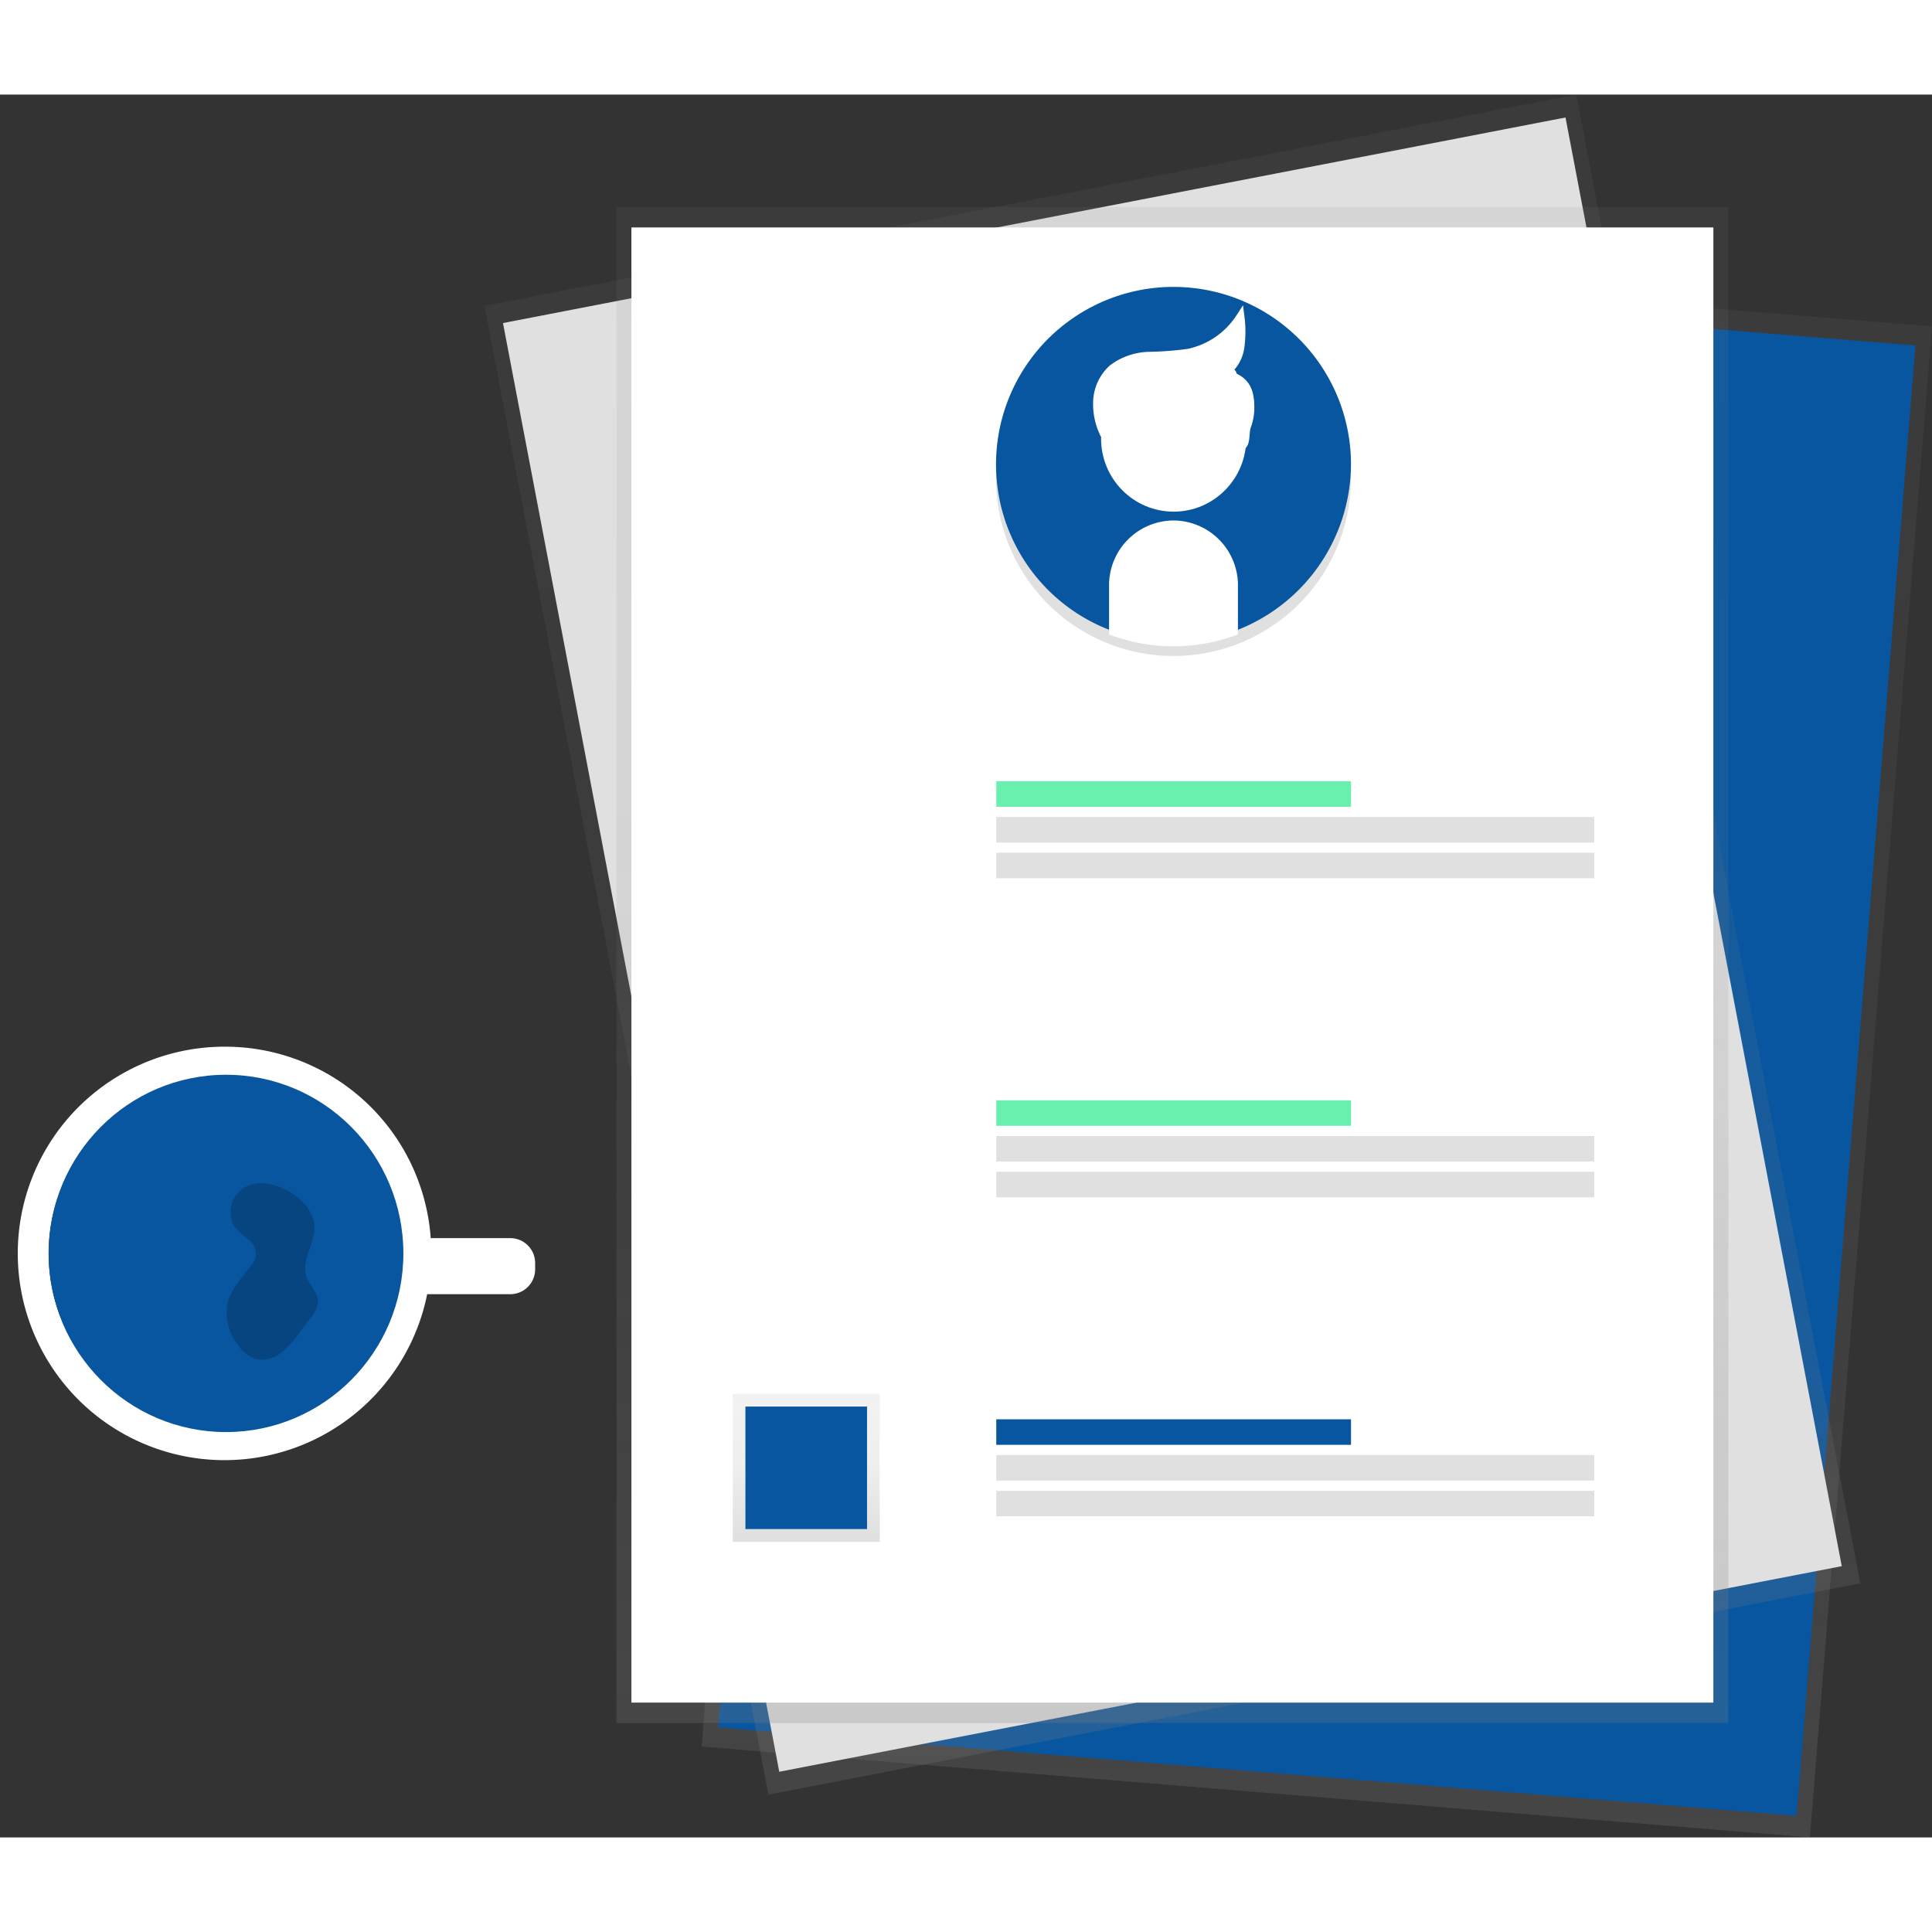
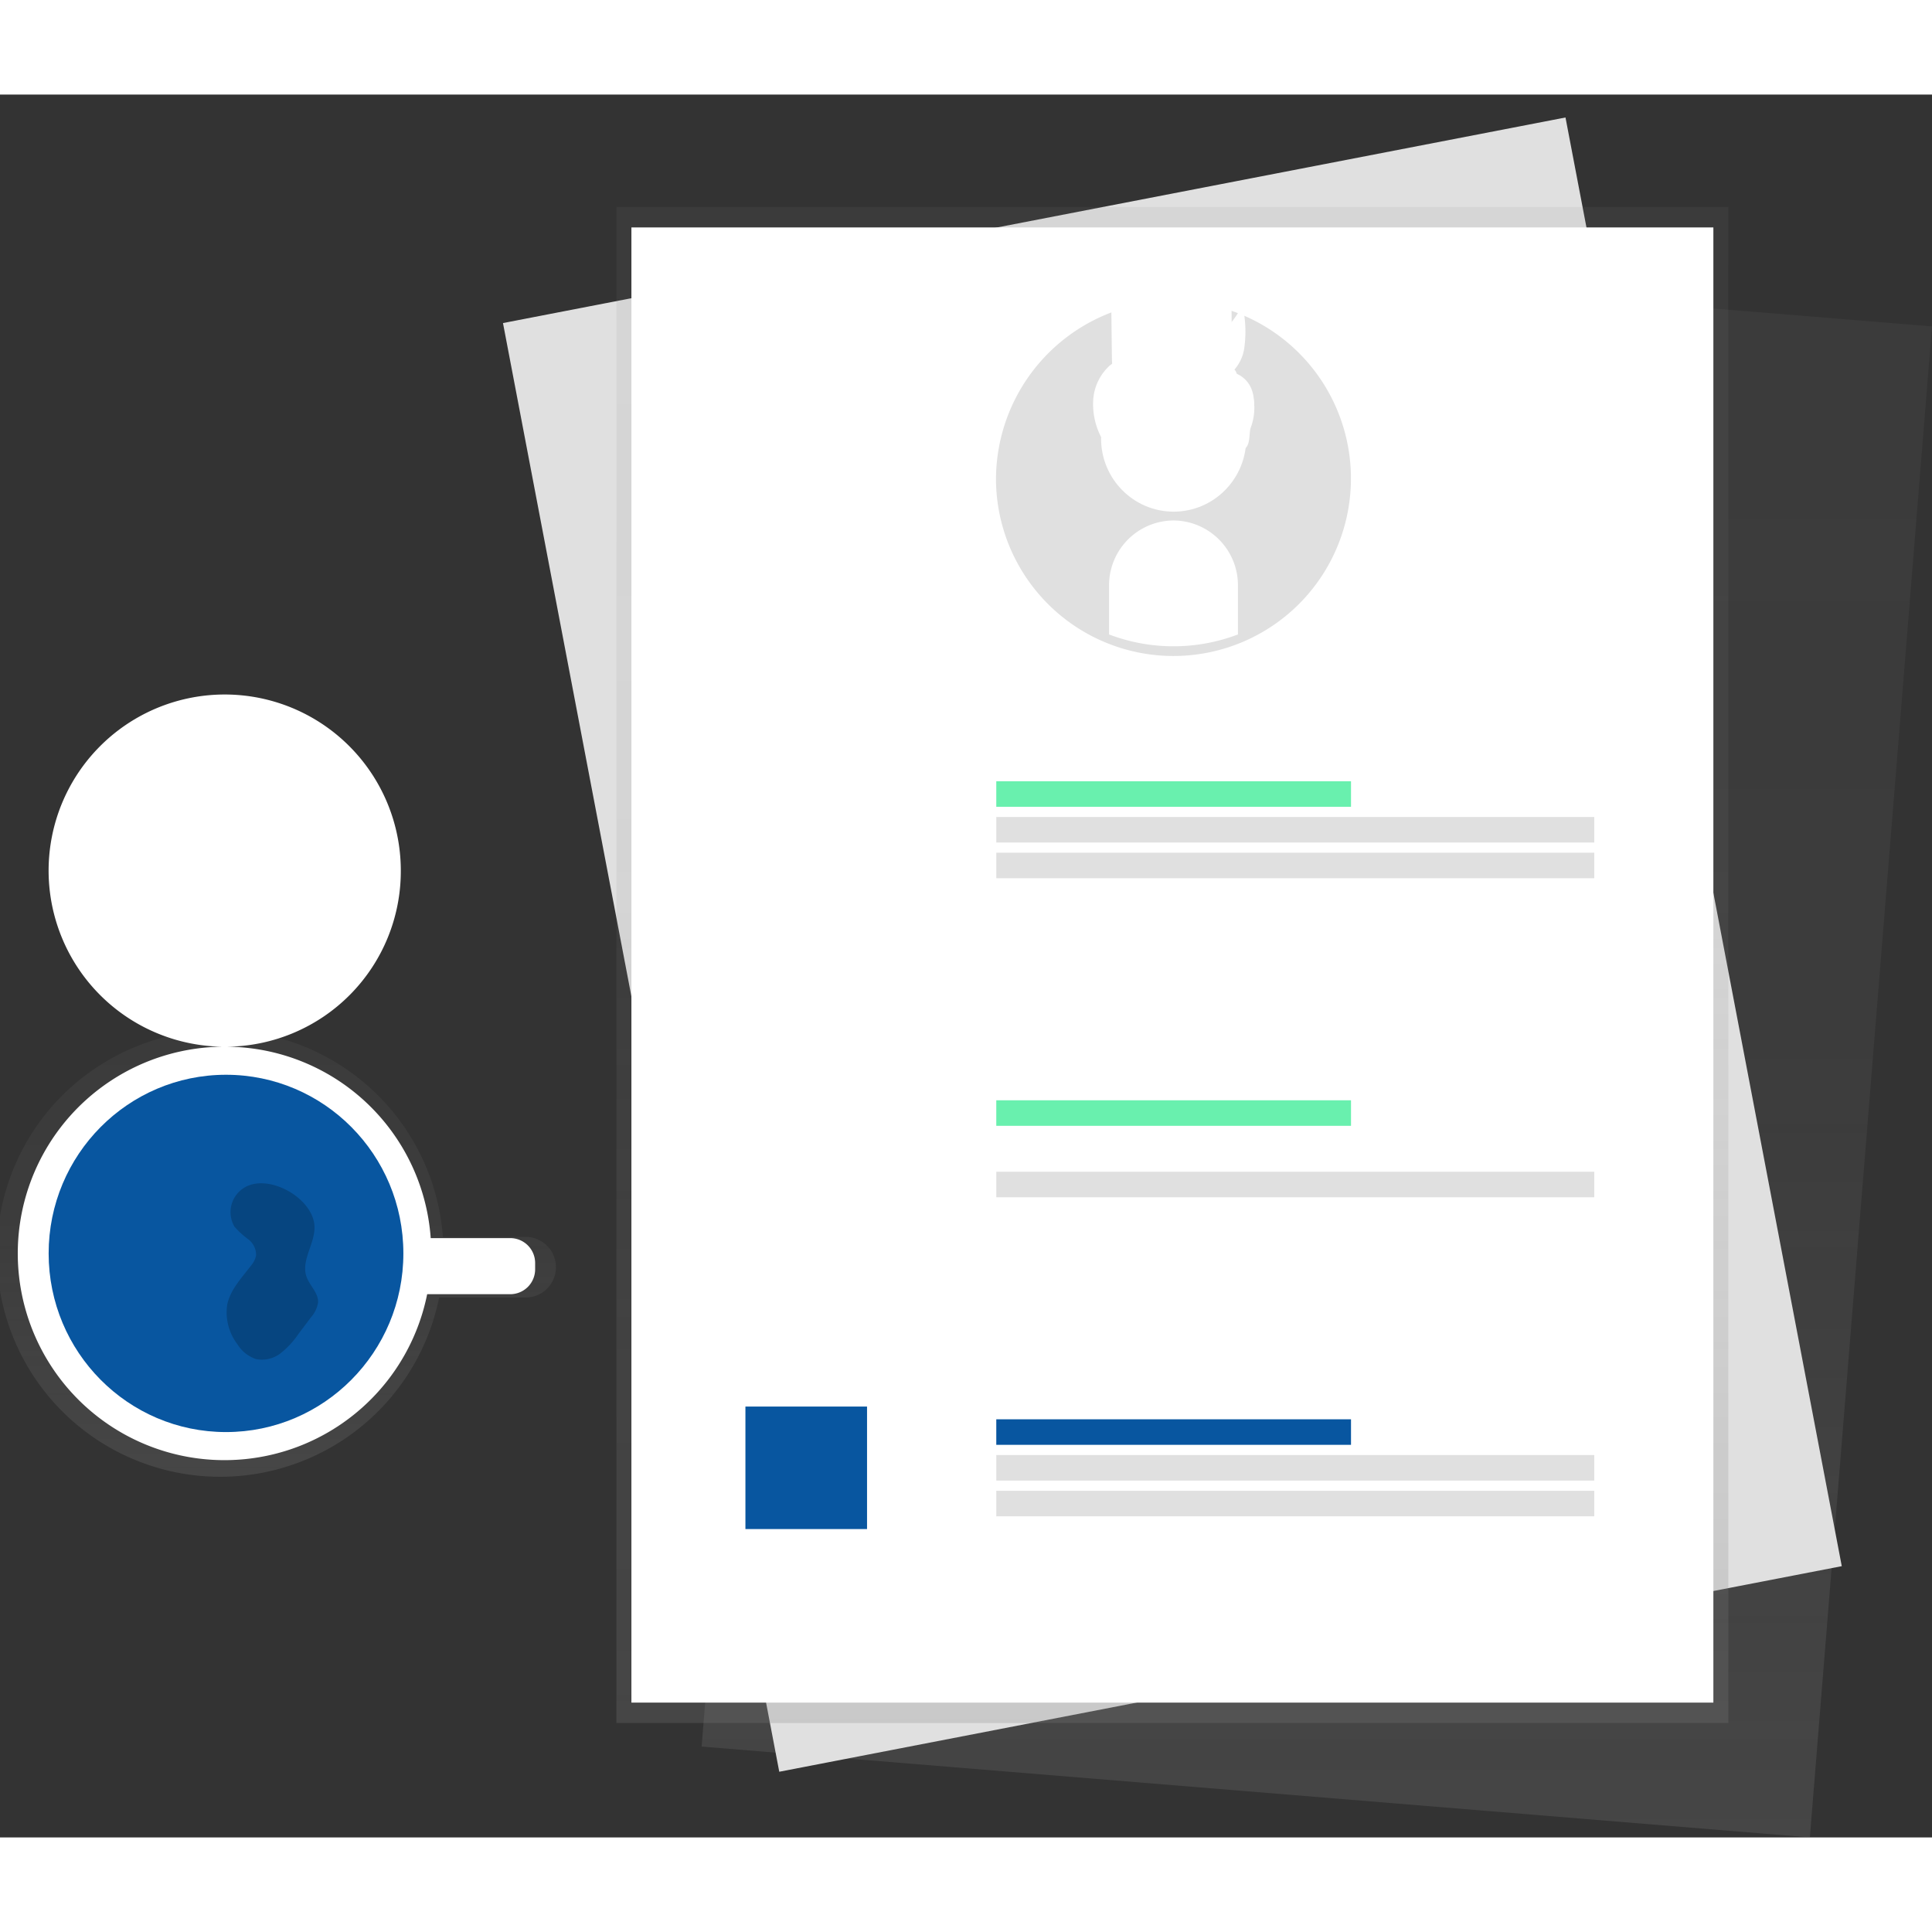
<svg xmlns="http://www.w3.org/2000/svg" xmlns:xlink="http://www.w3.org/1999/xlink" width="200" height="200" viewBox="0 0 221.704 200">
  <rect x="0" y="0" width="221.704" height="200" fill="#333333" stroke="none" />
  <defs>
    <linearGradient id="linear-gradient" x1="0.825" y1="1.045" x2="0.825" y2="0.098" gradientUnits="objectBoundingBox">
      <stop offset="0" stop-color="gray" stop-opacity="0.251" />
      <stop offset="0.54" stop-color="gray" stop-opacity="0.122" />
      <stop offset="1" stop-color="gray" stop-opacity="0.102" />
    </linearGradient>
    <linearGradient id="linear-gradient-2" x1="0.776" y1="1.061" x2="0.776" y2="0.169" xlink:href="#linear-gradient" />
    <linearGradient id="linear-gradient-3" x1="0.5" y1="1" x2="0.5" y2="0" xlink:href="#linear-gradient" />
    <linearGradient id="linear-gradient-4" x1="-0.381" y1="1.434" x2="-0.34" y2="2.438" gradientUnits="objectBoundingBox">
      <stop offset="0" stop-opacity="0.122" />
      <stop offset="0.55" stop-opacity="0.09" />
      <stop offset="1" stop-opacity="0.02" />
    </linearGradient>
    <linearGradient id="linear-gradient-5" x1="0.5" y1="1" x2="0.5" y2="0" xlink:href="#linear-gradient" />
  </defs>
  <g id="Group_19" data-name="Group 19" transform="translate(0.03)">
    <path id="Path_58" data-name="Path 58" d="M437.124,246.1,309.95,235.675,323.966,62.28,451.14,72.709Z" transform="translate(-229.466 -46.103)" fill="url(#linear-gradient)" />
-     <path id="Path_59" data-name="Path 59" d="M441.018,250.683,317.27,240.532,330.909,71.81,454.657,81.958Z" transform="translate(-234.884 -53.158)" fill="#0856a0" />
-     <path id="Path_60" data-name="Path 60" d="M371.886,170.844l-125.3,24.244L214,24.244,339.3,0Z" transform="translate(-158.438)" fill="url(#linear-gradient-2)" />
    <path id="Path_61" data-name="Path 61" d="M375.821,176.362,253.894,199.954,222.19,33.71,344.117,10.12Z" transform="translate(-164.501 -7.491)" fill="#e0e0e0" />
    <rect id="Rectangle_54" data-name="Rectangle 54" width="127.595" height="173.969" transform="translate(70.708 12.904)" fill="url(#linear-gradient-3)" />
    <rect id="Rectangle_55" data-name="Rectangle 55" width="124.158" height="169.281" transform="translate(72.427 15.247)" fill="#fff" />
    <path id="Path_62" data-name="Path 62" d="M613.245,180.172a20.367,20.367,0,1,0,27.029-19.642l.062,5.283a6.943,6.943,0,0,1-6.813,7.047h0A6.94,6.94,0,0,1,626.544,166l-.062-5.283A20.519,20.519,0,0,0,613.245,180.172Z" transform="translate(-498.979 -135.717)" fill="url(#linear-gradient-4)" />
-     <path id="Path_63" data-name="Path 63" d="M654,169.359a20.367,20.367,0,1,0-27.262,19.306v-5.283a6.94,6.94,0,0,1,6.9-6.945h0a6.94,6.94,0,0,1,6.9,6.945v5.286A20.52,20.52,0,0,0,654,169.359Z" transform="translate(-498.999 -127.063)" fill="#0856a0" />
    <ellipse id="Ellipse_22" data-name="Ellipse 22" cx="7.829" cy="7.886" rx="7.829" ry="7.886" transform="translate(126.822 31.59)" fill="#fff" stroke="#fff" stroke-miterlimit="10" stroke-width="1" />
    <path id="Path_64" data-name="Path 64" d="M672.026,255.09h0a6.94,6.94,0,0,0-6.9,6.945v5.286a20.3,20.3,0,0,0,13.792,0v-5.286A6.94,6.94,0,0,0,672.026,255.09Z" transform="translate(-537.389 -205.716)" fill="#fff" stroke="#fff" stroke-miterlimit="10" stroke-width="1" />
    <path id="Path_65" data-name="Path 65" d="M658.914,177a7.7,7.7,0,0,1-.834-3.974,5.32,5.32,0,0,1,1.735-3.6,7.2,7.2,0,0,1,4.179-1.444,38.381,38.381,0,0,0,4.478-.34,9.351,9.351,0,0,0,5.974-4.083,12.829,12.829,0,0,1-.034,3.47,4.246,4.246,0,0,1-1.784,2.857c1.19-.553,1.06.745.8,1.522.59.717,2.021.836,2.094,1.764a5.885,5.885,0,0,1-.3,2.74c-.358.855.026,2.364-.894,2.429" transform="translate(-532.16 -137.96)" fill="#fff" stroke="#fff" stroke-miterlimit="10" stroke-width="1" />
    <path id="Path_66" data-name="Path 66" d="M715.81,187.26s5.455.481,1.574,8.647" transform="translate(-574.905 -155.504)" fill="#fff" />
-     <rect id="Rectangle_56" data-name="Rectangle 56" width="16.865" height="16.987" transform="translate(84.058 149.091)" fill="url(#linear-gradient-5)" />
    <rect id="Rectangle_57" data-name="Rectangle 57" width="13.956" height="14.057" transform="translate(85.51 150.556)" fill="#0856a0" />
    <rect id="Rectangle_58" data-name="Rectangle 58" width="40.706" height="2.93" transform="translate(114.297 78.8)" fill="#69f0ae" />
    <rect id="Rectangle_59" data-name="Rectangle 59" width="68.621" height="2.93" transform="translate(114.297 82.901)" fill="#e0e0e0" />
    <rect id="Rectangle_60" data-name="Rectangle 60" width="68.621" height="2.93" transform="translate(114.297 87)" fill="#e0e0e0" />
    <rect id="Rectangle_61" data-name="Rectangle 61" width="40.706" height="2.93" transform="translate(114.297 115.41)" fill="#69f0ae" />
-     <rect id="Rectangle_62" data-name="Rectangle 62" width="68.621" height="2.93" transform="translate(114.297 119.509)" fill="#e0e0e0" />
    <rect id="Rectangle_63" data-name="Rectangle 63" width="68.621" height="2.93" transform="translate(114.297 123.61)" fill="#e0e0e0" />
    <rect id="Rectangle_64" data-name="Rectangle 64" width="40.706" height="2.93" transform="translate(114.297 152.018)" fill="#0856a0" />
    <rect id="Rectangle_65" data-name="Rectangle 65" width="68.621" height="2.93" transform="translate(114.297 156.119)" fill="#e0e0e0" />
    <rect id="Rectangle_66" data-name="Rectangle 66" width="68.621" height="2.93" transform="translate(114.297 160.221)" fill="#e0e0e0" />
    <path id="Path_67" data-name="Path 67" d="M233.535,502.032h-9.5a25.629,25.629,0,1,0-.434,6.961h9.925a3.48,3.48,0,1,0,0-6.961Z" transform="translate(-173.24 -370.949)" fill="url(#linear-gradient-5)" />
-     <path id="Path_68" data-name="Path 68" d="M205.923,485.65a23.723,23.723,0,1,0,23.553,23.722A23.638,23.638,0,0,0,205.923,485.65Zm0,43.932a20.208,20.208,0,1,1,20.062-20.205,20.135,20.135,0,0,1-20.062,20.205Z" transform="translate(-180.021 -376.39)" fill="#fff" />
+     <path id="Path_68" data-name="Path 68" d="M205.923,485.65a23.723,23.723,0,1,0,23.553,23.722A23.638,23.638,0,0,0,205.923,485.65Za20.208,20.208,0,1,1,20.062-20.205,20.135,20.135,0,0,1-20.062,20.205Z" transform="translate(-180.021 -376.39)" fill="#fff" />
    <path id="Path_69" data-name="Path 69" d="M182.66,505.22h11.1a2.857,2.857,0,0,1,2.857,2.857v.722a2.857,2.857,0,0,1-2.857,2.857h-11.1Z" transform="translate(-135.238 -373.994)" fill="#fff" />
    <ellipse id="Ellipse_23" data-name="Ellipse 23" cx="20.353" cy="20.501" rx="20.353" ry="20.501" transform="translate(5.552 112.481)" fill="#0856a0" />
    <path id="Path_70" data-name="Path 70" d="M275.474,546.4a3.289,3.289,0,0,0-1.3,4.577,9.929,9.929,0,0,0,1.577,1.442,2.242,2.242,0,0,1,.9,1.857,2.6,2.6,0,0,1-.584,1.171c-1.068,1.413-2.384,2.756-2.73,4.5a6.031,6.031,0,0,0,1.19,4.543,3.986,3.986,0,0,0,2.1,1.675,3.484,3.484,0,0,0,2.857-.678,9.983,9.983,0,0,0,2.047-2.223l1.416-1.88a3.371,3.371,0,0,0,.821-1.717c.049-1.106-.987-1.935-1.34-2.982-.655-1.943,1.151-3.951.909-5.99C282.962,547.61,278.209,544.958,275.474,546.4Z" transform="translate(-247.296 -421.062)" opacity="0.2" />
  </g>
</svg>